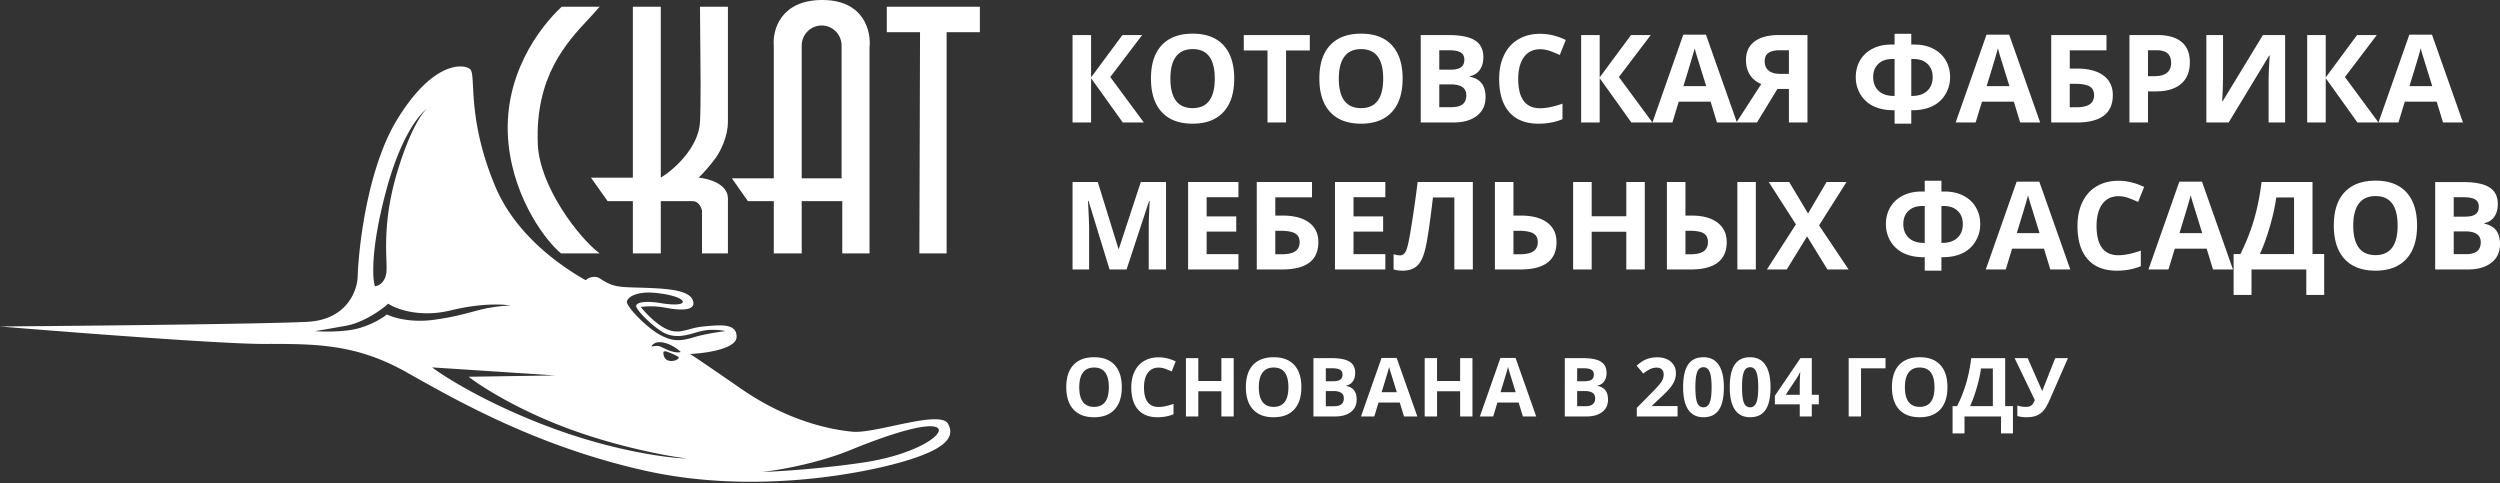
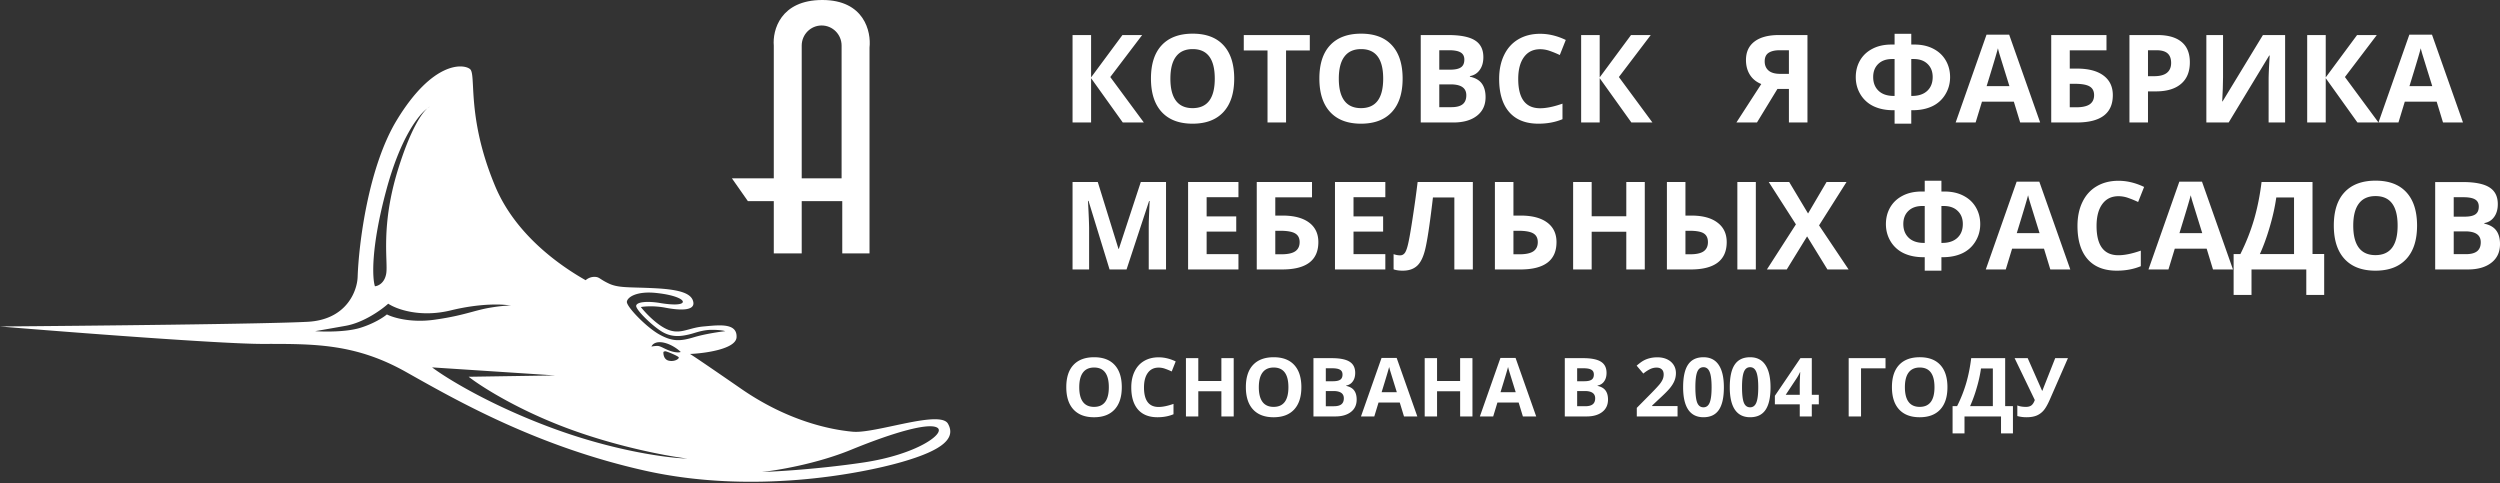
<svg xmlns="http://www.w3.org/2000/svg" width="450" height="87" fill="none">
  <rect width="100%" height="100%" fill="#333333" stroke="none" />
  <path fill-rule="evenodd" clip-rule="evenodd" d="M151.607 45.614h4.906V8.568C156.832 5.712 155.58 0 148.017 0c-7.562 0-8.974 5.47-8.735 8.206v23.893h-7.538l2.872 4.103h4.666v9.412h5.026v-9.412h7.299v9.412zm-7.299-37.408c0-2 1.607-3.62 3.59-3.62 1.982 0 3.589 1.62 3.589 3.62v23.893h-7.179V8.206z" fill="#fff" />
-   <path d="M101.111 1.207h6.821c-.573.687-1.241 1.404-1.959 2.176-4.031 4.328-9.66 10.373-9.17 22.561.306 7.603 7.34 16.814 11.129 19.67h-6.94c-2.433-1.93-8.377-9.412-9.453-19.67-1.279-12.187 5.664-21.117 9.572-24.737z" fill="#fff" />
-   <path d="M118.94 45.614h-5.025v-9.412h-4.547l-2.992-4.224h7.539V1.207h5.025v30.771c2.354-1.408 6.821-5.43 7.06-10.016.17-3.244.101-9.69.046-14.973v-.003l-.001-.006c-.023-2.248-.045-4.285-.045-5.773h5.026v20.755c0 2.414-1.197 5.044-2.154 6.396-.957 1.351-2.433 2.976-3.111 3.62 1.795.16 5.265 1.134 5.265 3.74v9.896h-4.667V37.89c-.119-.563-.622-1.69-1.675-1.69h-5.744v9.413zm46.547 0h4.906V5.792h5.983V1.207h-16.752v4.585h5.983l-.12 39.822z" fill="#fff" />
  <path fill-rule="evenodd" clip-rule="evenodd" d="M47.265 61.905c-7.37 0-34.581-2.092-47.265-3.138 15.556-.12 48.414-.458 55.402-.845 6.988-.386 8.894-5.55 8.974-8.085.2-5.872 1.89-19.741 7.06-28.237 6.462-10.619 11.966-10.136 13.162-9.17.398.32.452 1.375.54 3.101.178 3.466.493 9.639 4.007 18.016 3.747 8.93 12.006 14.48 16.274 16.894.199-.201.79-.604 1.556-.604.559 0 .75.124 1.171.395.3.193.715.461 1.461.812 1.304.614 2.734.654 5.162.723.914.026 1.97.056 3.214.122 4.547.241 6.581.965 6.821 2.534.239 1.569-2.513 1.448-5.026.965-2.01-.386-3.789-.241-4.427-.12.757.965 2.752 3.113 4.666 3.982 1.554.705 2.705.393 4.074.02.739-.2 1.542-.418 2.507-.503.171-.015.344-.03.518-.047 2.637-.242 5.578-.512 5.465 1.978-.095 2.124-5.624 2.896-8.376 3.017.28.16 2.513 1.64 9.214 6.275 8.376 5.792 16.034 7.36 20.103 7.723 1.614.143 4.416-.454 7.298-1.069 4.381-.934 8.947-1.908 9.813-.38 1.436 2.535-.718 4.707-8.257 6.879-7.538 2.172-26.923 5.913-46.307 1.569-19.05-4.27-33.245-12.267-42.474-17.467l-.484-.272c-9.008-5.073-16.3-5.071-25.232-5.069h-.614zm20.222-10.378c.559-.04 1.747-.555 2.035-2.293.092-.56.065-1.39.03-2.493-.102-3.182-.276-8.626 2.123-16.332 2.206-7.085 4.22-10.045 5.284-10.936.17-.125.324-.22.46-.286a1.527 1.527 0 00-.46.286c-1.68 1.233-4.917 5.419-7.438 14.798-2.776 10.33-2.512 15.808-2.034 17.256zm-10.769 8.085c1.675.12 5.648.169 8.137-.604 2.489-.772 4.228-1.93 4.786-2.413 1.077.563 4.284 1.545 8.496.965 3.196-.44 5.157-.968 6.848-1.423 1.094-.295 2.075-.559 3.203-.749 2.298-.386 3.51-.402 3.83-.362-1.317-.281-5.338-.507-10.89.845-5.552 1.351-9.812-.241-11.248-1.207-1.196 1.086-4.403 3.403-7.658 3.982-3.254.58-5.025.885-5.504.966zm43.197 7.964l-22.137-1.448c2.553 1.93 10.482 6.83 21.778 10.981 11.295 4.151 20.82 5.35 24.171 5.43-3.391-.402-12.445-2.051-21.539-5.43-9.094-3.379-15.675-7.602-17.829-9.291l15.556-.242zm37.213 17.377c2.792-.282 9.908-1.472 16.035-3.982 7.658-3.138 14-4.948 15.555-3.983 1.556.966-3.59 4.827-13.402 6.275-7.849 1.159-15.396 1.61-18.188 1.69zm-17.709-23.29c-1.436-.29-2.034.362-2.154.724.16-.04.598-.12 1.077-.12.32 0 .674.172 1.117.388.386.188.839.408 1.396.577.957.29 1.516.201 1.675.12-.439-.442-1.675-1.4-3.111-1.689zm0 1.69c-.04.442.096 1.375.957 1.568 1.077.242 1.915-.362 1.795-.603-.12-.241-2.154-1.086-2.393-1.086a.536.536 0 00-.359.12zm5.504-2.655c1.915-.58 4.547-.965 5.624-1.086-.199-.08-.957-.242-2.393-.242-1.292 0-2.337.313-3.222.579a14.35 14.35 0 01-.966.266c-1.077.241-2.752.603-4.547-.362s-5.026-4.103-4.906-4.827c.12-.724 2.154-.844 4.308-.482s3.829.362 4.068-.121c.239-.483-1.316-1.328-4.786-1.69-3.47-.361-5.146.725-5.265 1.57-.12.844 3.47 4.585 5.863 5.912 2.393 1.328 3.829 1.207 6.222.483z" fill="#fff" />
  <path d="M205.891 22.047h-3.79l-5.705-7.977v7.977h-3.337V6.308h3.337v7.622l5.641-7.622h3.552l-5.738 7.557 6.04 8.182zm16.266-7.891c0 2.605-.646 4.607-1.938 6.007-1.292 1.4-3.143 2.1-5.555 2.1-2.411 0-4.263-.7-5.555-2.1-1.291-1.4-1.937-3.41-1.937-6.029 0-2.62.646-4.618 1.937-5.996 1.299-1.385 3.158-2.077 5.577-2.077 2.418 0 4.266.696 5.544 2.088 1.284 1.392 1.927 3.395 1.927 6.007zm-11.487 0c0 1.758.334 3.082 1.001 3.972.668.89 1.665 1.335 2.993 1.335 2.663 0 3.994-1.769 3.994-5.307 0-3.545-1.324-5.318-3.972-5.318-1.328 0-2.329.449-3.004 1.346-.674.89-1.012 2.214-1.012 3.972zm20.82 7.891h-3.337V9.086h-4.274V6.308h11.885v2.778h-4.274v12.96zm20.981-7.891c0 2.605-.645 4.607-1.937 6.007-1.292 1.4-3.144 2.1-5.555 2.1-2.412 0-4.263-.7-5.555-2.1-1.292-1.4-1.938-3.41-1.938-6.029 0-2.62.646-4.618 1.938-5.996 1.299-1.385 3.158-2.077 5.576-2.077 2.419 0 4.267.696 5.544 2.088 1.285 1.392 1.927 3.395 1.927 6.007zm-11.486 0c0 1.758.334 3.082 1.001 3.972.668.89 1.665 1.335 2.993 1.335 2.662 0 3.994-1.769 3.994-5.307 0-3.545-1.324-5.318-3.973-5.318-1.327 0-2.328.449-3.003 1.346-.675.89-1.012 2.214-1.012 3.972zm14.748-7.848h4.898c2.232 0 3.851.32 4.856.958 1.011.632 1.517 1.64 1.517 3.025 0 .94-.222 1.712-.667 2.315a2.627 2.627 0 01-1.755 1.087v.108c.998.222 1.715.638 2.153 1.248.445.61.668 1.422.668 2.433 0 1.436-.521 2.555-1.561 3.36-1.034.803-2.44 1.205-4.22 1.205h-5.889V6.308zm3.337 6.233h1.938c.904 0 1.558-.14 1.959-.42.41-.28.614-.742.614-1.388 0-.603-.222-1.034-.667-1.292-.438-.266-1.134-.399-2.089-.399h-1.755v3.5zm0 2.648v4.102h2.175c.919 0 1.597-.176 2.035-.528.437-.351.656-.89.656-1.614 0-1.307-.933-1.96-2.799-1.96h-2.067zm18.161-6.329c-1.256 0-2.228.473-2.917 1.42-.689.94-1.034 2.254-1.034 3.94 0 3.51 1.317 5.265 3.951 5.265 1.106 0 2.444-.277 4.016-.83v2.8c-1.292.538-2.735.807-4.328.807-2.289 0-4.04-.692-5.253-2.078-1.213-1.392-1.82-3.387-1.82-5.985 0-1.636.298-3.068.894-4.295.596-1.235 1.45-2.178 2.562-2.832 1.12-.66 2.429-.99 3.929-.99 1.529 0 3.065.37 4.608 1.109l-1.077 2.713a17.68 17.68 0 00-1.776-.732 5.302 5.302 0 00-1.755-.313zm20.206 13.187h-3.789l-5.705-7.977v7.977h-3.338V6.308h3.338v7.622l5.641-7.622h3.552l-5.738 7.557 6.039 8.182z" fill="#fff" />
-   <path d="M309.053 22.047l-1.141-3.747h-5.738l-1.141 3.747h-3.596l5.555-15.803h4.08l5.577 15.803h-3.596zm-1.938-6.545a3866.72 3866.72 0 01-1.787-5.76 18.78 18.78 0 01-.28-1.055c-.236.919-.915 3.19-2.034 6.815h4.101z" fill="#fff" />
  <path d="M319.937 16.008l-3.682 6.039h-3.703l4.478-6.922c-.89-.359-1.572-.912-2.045-1.658-.474-.754-.711-1.64-.711-2.659 0-1.443.51-2.551 1.529-3.326 1.026-.783 2.497-1.174 4.414-1.174h5.124v15.739h-3.337v-6.04h-2.067zm2.067-6.965h-1.647c-.862 0-1.529.154-2.003.462-.473.309-.71.822-.71 1.54 0 .696.229 1.245.689 1.647.459.402 1.162.603 2.11.603h1.561V9.043zm22.025 8.224h.151c1.155 0 2.06-.301 2.713-.904.66-.61.99-1.443.99-2.498 0-.976-.305-1.758-.915-2.347-.61-.595-1.443-.893-2.498-.893h-.441v6.642zm-3.003 4.995V19.84h-.237c-1.335 0-2.505-.233-3.51-.7a5.5 5.5 0 01-2.379-2.12c-.574-.94-.861-1.985-.861-3.133 0-1.113.255-2.114.764-3.004.517-.897 1.26-1.596 2.229-2.099.969-.51 2.11-.764 3.423-.764h.571V6.082h3.003V8.02h.571c1.306 0 2.443.255 3.412.764.969.503 1.712 1.202 2.229 2.1.516.89.775 1.89.775 3.003 0 1.148-.291 2.192-.872 3.133a5.426 5.426 0 01-2.369 2.12c-1.004.467-2.174.7-3.509.7h-.237v2.422h-3.003zm0-11.637h-.442c-1.055 0-1.887.294-2.497.883-.61.588-.915 1.374-.915 2.357 0 1.034.323 1.86.969 2.476.645.617 1.557.926 2.734.926h.151v-6.642zm22.606 11.422l-1.141-3.747h-5.737l-1.142 3.747h-3.595l5.555-15.803h4.08l5.576 15.803h-3.596zm-1.937-6.545a2848.445 2848.445 0 01-1.787-5.76 17.945 17.945 0 01-.28-1.055c-.237.919-.915 3.19-2.035 6.815h4.102zm10.862-3.155h1.313c2.053 0 3.639.417 4.758 1.25 1.12.832 1.68 2.009 1.68 3.53 0 3.28-2.168 4.92-6.502 4.92h-4.586V6.308h9.947v2.756h-6.61v3.283zm0 6.966h1.119c1.127 0 1.952-.18 2.476-.539.524-.366.786-.915.786-1.647 0-.725-.265-1.245-.796-1.56-.532-.324-1.443-.485-2.735-.485h-.85v4.23zm14.081-5.598h1.098c1.026 0 1.794-.201 2.303-.603.51-.41.765-1.001.765-1.777 0-.782-.216-1.36-.646-1.733-.424-.373-1.091-.56-2.003-.56h-1.517v4.673zm7.535-2.498c0 1.694-.531 2.99-1.593 3.886-1.055.897-2.559 1.346-4.511 1.346h-1.431v5.598H383.3V6.308h5.028c1.909 0 3.358.413 4.349 1.238.997.818 1.496 2.042 1.496 3.671zm2.971-4.909h3.004v7.6l-.043 2.035-.108 2.315h.065l7.266-11.95h3.994v15.739h-2.971V14.49c0-1.012.065-2.512.194-4.5h-.086l-7.299 12.057h-4.016V6.308zm30.983 15.739h-3.79l-5.705-7.977v7.977h-3.338V6.308h3.338v7.622l5.641-7.622h3.552l-5.738 7.557 6.04 8.182z" fill="#fff" />
  <path d="M439.742 22.047l-1.141-3.747h-5.738l-1.141 3.747h-3.595l5.554-15.803h4.08l5.577 15.803h-3.596zm-1.938-6.545a3866.72 3866.72 0 01-1.787-5.76 18.78 18.78 0 01-.28-1.055c-.236.919-.915 3.19-2.034 6.815h4.101zM199.722 48.503l-3.789-12.347h-.097c.136 2.511.204 4.187.204 5.027v7.32h-2.981V32.765h4.542l3.725 12.035h.065l3.951-12.035h4.542v15.738h-3.111v-7.45c0-.35.004-.756.011-1.216a437 437 0 01.151-3.66h-.097l-4.059 12.326h-3.057zm23.199 0h-9.064V32.765h9.064v2.734h-5.727v3.456h5.329v2.734h-5.329v4.058h5.727v2.756zm6.631-9.699h1.314c2.052 0 3.638.416 4.758 1.249 1.12.832 1.679 2.01 1.679 3.53 0 3.28-2.167 4.92-6.502 4.92h-4.586V32.765h9.947v2.755h-6.61v3.284zm0 6.965h1.12c1.127 0 1.952-.18 2.476-.538.524-.366.786-.915.786-1.647 0-.725-.266-1.246-.797-1.561-.531-.323-1.442-.485-2.734-.485h-.851v4.23zm19.808 2.734h-9.064V32.765h9.064v2.734h-5.727v3.456h5.329v2.734h-5.329v4.058h5.727v2.756zm15.75 0h-3.327V35.542h-3.854l-.172 1.442c-.445 3.668-.84 6.244-1.184 7.73-.337 1.478-.833 2.519-1.486 3.122-.653.603-1.535.897-2.648.883-.603 0-1.134-.08-1.593-.237v-2.735c.416.144.807.216 1.173.216.381 0 .682-.173.905-.517.222-.352.43-.998.624-1.938.201-.947.463-2.494.786-4.64.33-2.153.61-4.187.839-6.103h9.937v15.738zm15.06-4.919c0 3.28-2.167 4.92-6.502 4.92h-4.586v-15.74h3.337v6.04h1.314c2.052 0 3.638.416 4.758 1.249 1.119.832 1.679 2.01 1.679 3.53zm-7.751 2.185h1.12c1.127 0 1.952-.18 2.476-.538.524-.366.786-.915.786-1.647 0-.725-.266-1.246-.797-1.561-.531-.323-1.442-.485-2.734-.485h-.851v4.23zm23.641 2.734h-3.327V41.71H286.5v6.793h-3.337V32.765h3.337v6.168h6.233v-6.168h3.327v15.738zm14.748-4.919c0 1.636-.546 2.867-1.636 3.692-1.084.818-2.692 1.227-4.823 1.227h-4.306V32.765h3.337v6.039h1.076c2.017 0 3.578.42 4.683 1.26 1.113.832 1.669 2.005 1.669 3.52zm-7.428 2.185h.872c1.098 0 1.902-.18 2.411-.538.51-.366.765-.915.765-1.647 0-.733-.248-1.256-.743-1.572-.488-.316-1.349-.474-2.584-.474h-.721v4.23zm12.67 2.734h-3.326V32.765h3.326v15.738zm16.697 0h-3.811l-3.66-5.953-3.66 5.953h-3.574l5.221-8.117-4.887-7.621h3.681l3.391 5.662 3.327-5.662h3.595l-4.941 7.804 5.318 7.934zm16.708-4.779h.15c1.156 0 2.06-.302 2.713-.905.661-.61.991-1.442.991-2.497 0-.976-.305-1.759-.915-2.347-.61-.596-1.443-.894-2.498-.894h-.441v6.642zm-3.004 4.995v-2.423h-.237c-1.334 0-2.504-.233-3.509-.7a5.49 5.49 0 01-2.379-2.12c-.574-.94-.861-1.984-.861-3.133 0-1.112.254-2.113.764-3.003.517-.897 1.26-1.597 2.228-2.1.969-.509 2.11-.764 3.424-.764h.57v-1.938h3.004v1.938h.57c1.306 0 2.444.255 3.413.765.969.502 1.712 1.202 2.228 2.099.517.89.775 1.89.775 3.003 0 1.149-.29 2.193-.872 3.133a5.423 5.423 0 01-2.368 2.12c-1.005.467-2.175.7-3.509.7h-.237v2.423h-3.004zm0-11.638h-.441c-1.055 0-1.888.295-2.498.883-.61.589-.915 1.375-.915 2.358 0 1.033.323 1.858.969 2.476.646.617 1.558.925 2.735.925h.15v-6.642zm22.607 11.422l-1.141-3.746h-5.738l-1.141 3.746h-3.596l5.555-15.803h4.08l5.577 15.803h-3.596zm-1.938-6.545c-1.055-3.395-1.65-5.314-1.787-5.76a18.78 18.78 0 01-.28-1.054c-.236.918-.915 3.19-2.034 6.814h4.101zm14.21-6.642c-1.256 0-2.228.474-2.917 1.42-.689.941-1.033 2.254-1.033 3.941 0 3.51 1.316 5.264 3.95 5.264 1.106 0 2.444-.276 4.016-.829v2.8c-1.292.537-2.735.807-4.328.807-2.289 0-4.04-.693-5.253-2.078-1.213-1.392-1.82-3.388-1.82-5.985 0-1.637.298-3.069.894-4.296.596-1.234 1.45-2.178 2.562-2.831 1.12-.66 2.429-.99 3.929-.99 1.529 0 3.065.37 4.608 1.108l-1.077 2.713a17.68 17.68 0 00-1.776-.732 5.299 5.299 0 00-1.755-.312zm17.009 13.187l-1.141-3.746h-5.738l-1.141 3.746h-3.595l5.555-15.803h4.08l5.576 15.803h-3.596zm-1.937-6.545a2873.201 2873.201 0 01-1.787-5.76 17.18 17.18 0 01-.28-1.054c-.237.918-.915 3.19-2.035 6.814h4.102zm5.651 3.768h1.217a37.152 37.152 0 002.465-6.233c.603-2.081 1.051-4.324 1.346-6.728h9.172v12.96h2.099v7.364h-3.219v-4.586h-9.861v4.586h-3.219v-7.363zm7.676-10.184c-.23 1.643-.614 3.384-1.152 5.221-.531 1.837-1.13 3.492-1.798 4.963h6.147V35.542h-3.197zm25.341 5.07c0 2.606-.646 4.608-1.938 6.007-1.292 1.4-3.143 2.1-5.555 2.1-2.411 0-4.263-.7-5.554-2.1-1.292-1.4-1.938-3.409-1.938-6.028 0-2.62.646-4.618 1.938-5.996 1.299-1.385 3.157-2.078 5.576-2.078 2.419 0 4.267.696 5.544 2.088 1.285 1.393 1.927 3.395 1.927 6.007zm-11.486 0c0 1.759.333 3.083 1.001 3.973.667.89 1.665 1.335 2.992 1.335 2.663 0 3.994-1.77 3.994-5.308 0-3.545-1.324-5.318-3.972-5.318-1.328 0-2.329.449-3.003 1.346-.675.89-1.012 2.214-1.012 3.972zm14.748-7.847h4.898c2.232 0 3.85.319 4.855.958 1.012.631 1.518 1.64 1.518 3.025 0 .94-.222 1.711-.667 2.314a2.626 2.626 0 01-1.755 1.088v.107c.997.223 1.715.639 2.153 1.249.445.61.667 1.42.667 2.433 0 1.435-.52 2.555-1.561 3.359-1.033.803-2.44 1.205-4.22 1.205h-5.888V32.765zm3.337 6.233h1.938c.904 0 1.557-.14 1.959-.42.409-.28.614-.743.614-1.389 0-.603-.223-1.033-.668-1.292-.438-.265-1.134-.398-2.088-.398h-1.755v3.499zm0 2.648v4.101h2.175c.918 0 1.596-.175 2.034-.527.438-.352.657-.89.657-1.615 0-1.306-.933-1.96-2.799-1.96h-2.067zM201.922 69.7c0 1.736-.431 3.07-1.292 4.004-.861.933-2.096 1.4-3.703 1.4-1.608 0-2.842-.467-3.703-1.4-.862-.933-1.292-2.273-1.292-4.02 0-1.746.43-3.078 1.292-3.997.866-.923 2.105-1.385 3.717-1.385 1.613 0 2.845.464 3.696 1.392.857.929 1.285 2.264 1.285 4.005zm-7.658 0c0 1.171.223 2.054.668 2.647.445.594 1.11.89 1.995.89 1.775 0 2.662-1.18 2.662-3.538 0-2.363-.882-3.545-2.648-3.545-.885 0-1.552.299-2.002.897-.45.593-.675 1.476-.675 2.648zm14.289-3.532c-.837 0-1.485.316-1.945.947-.459.627-.689 1.503-.689 2.627 0 2.34.878 3.51 2.634 3.51.737 0 1.629-.185 2.677-.553v1.866c-.861.359-1.823.538-2.885.538-1.526 0-2.694-.462-3.502-1.385-.809-.928-1.213-2.258-1.213-3.99 0-1.091.198-2.045.596-2.864.397-.823.966-1.452 1.708-1.887.746-.44 1.619-.66 2.619-.66 1.019 0 2.043.246 3.072.739l-.718 1.808a12.06 12.06 0 00-1.184-.488 3.53 3.53 0 00-1.17-.208zm13.514 8.792h-2.218v-4.53h-4.155v4.529h-2.225V64.467h2.225v4.113h4.155v-4.113h2.218V74.96zm12.179-5.26c0 1.736-.431 3.07-1.292 4.004-.861.933-2.095 1.4-3.703 1.4-1.608 0-2.842-.467-3.703-1.4-.861-.933-1.292-2.273-1.292-4.02 0-1.746.431-3.078 1.292-3.997.866-.923 2.105-1.385 3.717-1.385 1.613 0 2.845.464 3.696 1.392.857.929 1.285 2.264 1.285 4.005zm-7.658 0c0 1.171.223 2.054.668 2.647.445.594 1.11.89 1.995.89 1.775 0 2.663-1.18 2.663-3.538 0-2.363-.883-3.545-2.649-3.545-.885 0-1.552.299-2.002.897-.45.593-.675 1.476-.675 2.648zm9.833-5.233h3.265c1.488 0 2.567.213 3.237.639.674.421 1.012 1.093 1.012 2.017 0 .626-.149 1.14-.445 1.543a1.75 1.75 0 01-1.17.725v.071c.665.149 1.143.426 1.435.833.297.406.445.947.445 1.622 0 .957-.347 1.703-1.04 2.239-.689.536-1.627.804-2.814.804h-3.925V64.467zm2.224 4.156h1.292c.603 0 1.038-.094 1.306-.28.273-.187.409-.496.409-.926 0-.402-.148-.689-.445-.861-.291-.177-.755-.266-1.392-.266h-1.17v2.333zm0 1.765v2.734h1.45c.612 0 1.065-.117 1.356-.351.292-.235.438-.594.438-1.077 0-.87-.622-1.306-1.866-1.306h-1.378zm14.074 4.572l-.761-2.498h-3.825l-.761 2.498h-2.397l3.704-10.536h2.719l3.718 10.536h-2.397zm-1.292-4.364c-.703-2.263-1.1-3.543-1.191-3.84a12.877 12.877 0 01-.187-.703c-.158.613-.61 2.127-1.356 4.543h2.734zm13.615 4.364h-2.218v-4.53h-4.155v4.529h-2.225V64.467h2.225v4.113h4.155v-4.113h2.218V74.96zm9.078 0l-.761-2.498h-3.825l-.761 2.498h-2.397l3.704-10.536h2.72l3.717 10.536h-2.397zm-1.292-4.364c-.703-2.263-1.1-3.543-1.191-3.84a12.877 12.877 0 01-.187-.703c-.157.613-.61 2.127-1.356 4.543h2.734zm8.835-6.129h3.265c1.488 0 2.567.213 3.237.639.675.421 1.012 1.093 1.012 2.017 0 .626-.148 1.14-.445 1.543a1.75 1.75 0 01-1.17.725v.071c.665.149 1.144.426 1.436.833.296.406.445.947.445 1.622 0 .957-.347 1.703-1.041 2.239-.689.536-1.627.804-2.813.804h-3.926V64.467zm2.225 4.156h1.292c.602 0 1.038-.094 1.306-.28.272-.187.409-.496.409-.926 0-.402-.149-.689-.445-.861-.292-.177-.756-.266-1.392-.266h-1.17v2.333zm0 1.765v2.734h1.449c.613 0 1.065-.117 1.357-.351.292-.235.438-.594.438-1.077 0-.87-.622-1.306-1.866-1.306h-1.378zm18.071 4.572h-7.335v-1.543l2.634-2.663c.78-.799 1.29-1.352 1.529-1.658.239-.31.411-.598.516-.86a2.17 2.17 0 00.158-.82c0-.42-.117-.733-.351-.94-.23-.205-.539-.308-.926-.308-.407 0-.802.093-1.184.28a6.098 6.098 0 00-1.199.797l-1.206-1.428c.517-.44.945-.752 1.285-.933.34-.182.711-.321 1.113-.417.401-.1.851-.15 1.349-.15.655 0 1.234.12 1.737.358.502.24.892.575 1.169 1.005.278.43.417.924.417 1.479 0 .483-.087.937-.259 1.363-.167.421-.43.854-.789 1.3-.354.444-.981 1.078-1.881 1.901l-1.349 1.27v.1h4.572v1.867zm8.339-5.247c0 1.833-.301 3.19-.904 4.07-.598.88-1.521 1.32-2.77 1.32-1.211 0-2.125-.454-2.742-1.363-.612-.91-.918-2.251-.918-4.026 0-1.852.299-3.216.897-4.091.598-.88 1.519-1.32 2.763-1.32 1.21 0 2.124.459 2.741 1.377.622.919.933 2.263.933 4.033zm-5.131 0c0 1.288.11 2.21.33 2.77.225.556.6.833 1.127.833.516 0 .89-.282 1.119-.847.23-.564.345-1.483.345-2.755 0-1.287-.117-2.211-.352-2.77-.229-.565-.6-.848-1.112-.848-.522 0-.895.283-1.12.847-.225.56-.337 1.484-.337 2.77zm13.528 0c0 1.833-.301 3.19-.904 4.07-.598.88-1.522 1.32-2.77 1.32-1.211 0-2.125-.454-2.742-1.363-.612-.91-.919-2.251-.919-4.026 0-1.852.299-3.216.898-4.091.598-.88 1.519-1.32 2.763-1.32 1.21 0 2.124.459 2.741 1.377.622.919.933 2.263.933 4.033zm-5.131 0c0 1.288.11 2.21.33 2.77.225.556.6.833 1.127.833.516 0 .89-.282 1.119-.847.23-.564.345-1.483.345-2.755 0-1.287-.118-2.211-.352-2.77-.23-.565-.6-.848-1.112-.848-.522 0-.895.283-1.12.847-.225.56-.337 1.484-.337 2.77zm13.822 3.072h-1.263v2.175h-2.167v-2.175h-4.479v-1.543l4.601-6.775h2.045v6.596h1.263v1.722zm-3.43-1.722v-1.78c0-.297.012-.727.036-1.292.023-.564.043-.892.057-.983h-.057a7.98 7.98 0 01-.639 1.148l-1.924 2.907h2.527zm15.437-6.596v1.838h-4.407v8.655h-2.224V64.467h6.631zm11.145 5.233c0 1.736-.43 3.07-1.291 4.004-.862.933-2.096 1.4-3.704 1.4-1.607 0-2.842-.467-3.703-1.4-.861-.933-1.292-2.273-1.292-4.02 0-1.746.431-3.078 1.292-3.997.866-.923 2.105-1.385 3.718-1.385 1.612 0 2.844.464 3.696 1.392.856.929 1.284 2.264 1.284 4.005zm-7.657 0c0 1.171.222 2.054.667 2.647.445.594 1.11.89 1.995.89 1.775 0 2.663-1.18 2.663-3.538 0-2.363-.883-3.545-2.648-3.545-.885 0-1.553.299-2.003.897-.449.593-.674 1.476-.674 2.648zm8.583 3.408h.811a24.718 24.718 0 001.644-4.155c.402-1.388.701-2.883.897-4.486h6.114v8.641h1.4v4.909h-2.146V74.96h-6.574v3.057h-2.146v-4.909zm5.117-6.79a24.435 24.435 0 01-.768 3.482 24.461 24.461 0 01-1.198 3.308h4.098v-6.79h-2.132zm15.646-1.851l-3.244 7.421c-.407.933-.79 1.603-1.149 2.01a3.35 3.35 0 01-1.263.911c-.488.196-1.081.294-1.779.294a6.227 6.227 0 01-1.673-.215v-1.91c.421.173.945.26 1.572.26.397 0 .718-.092.962-.273.244-.187.447-.508.61-.962l-3.632-7.536h2.354l2.584 5.85h.072l.129-.36 2.167-5.49h2.29z" fill="#fff" />
</svg>